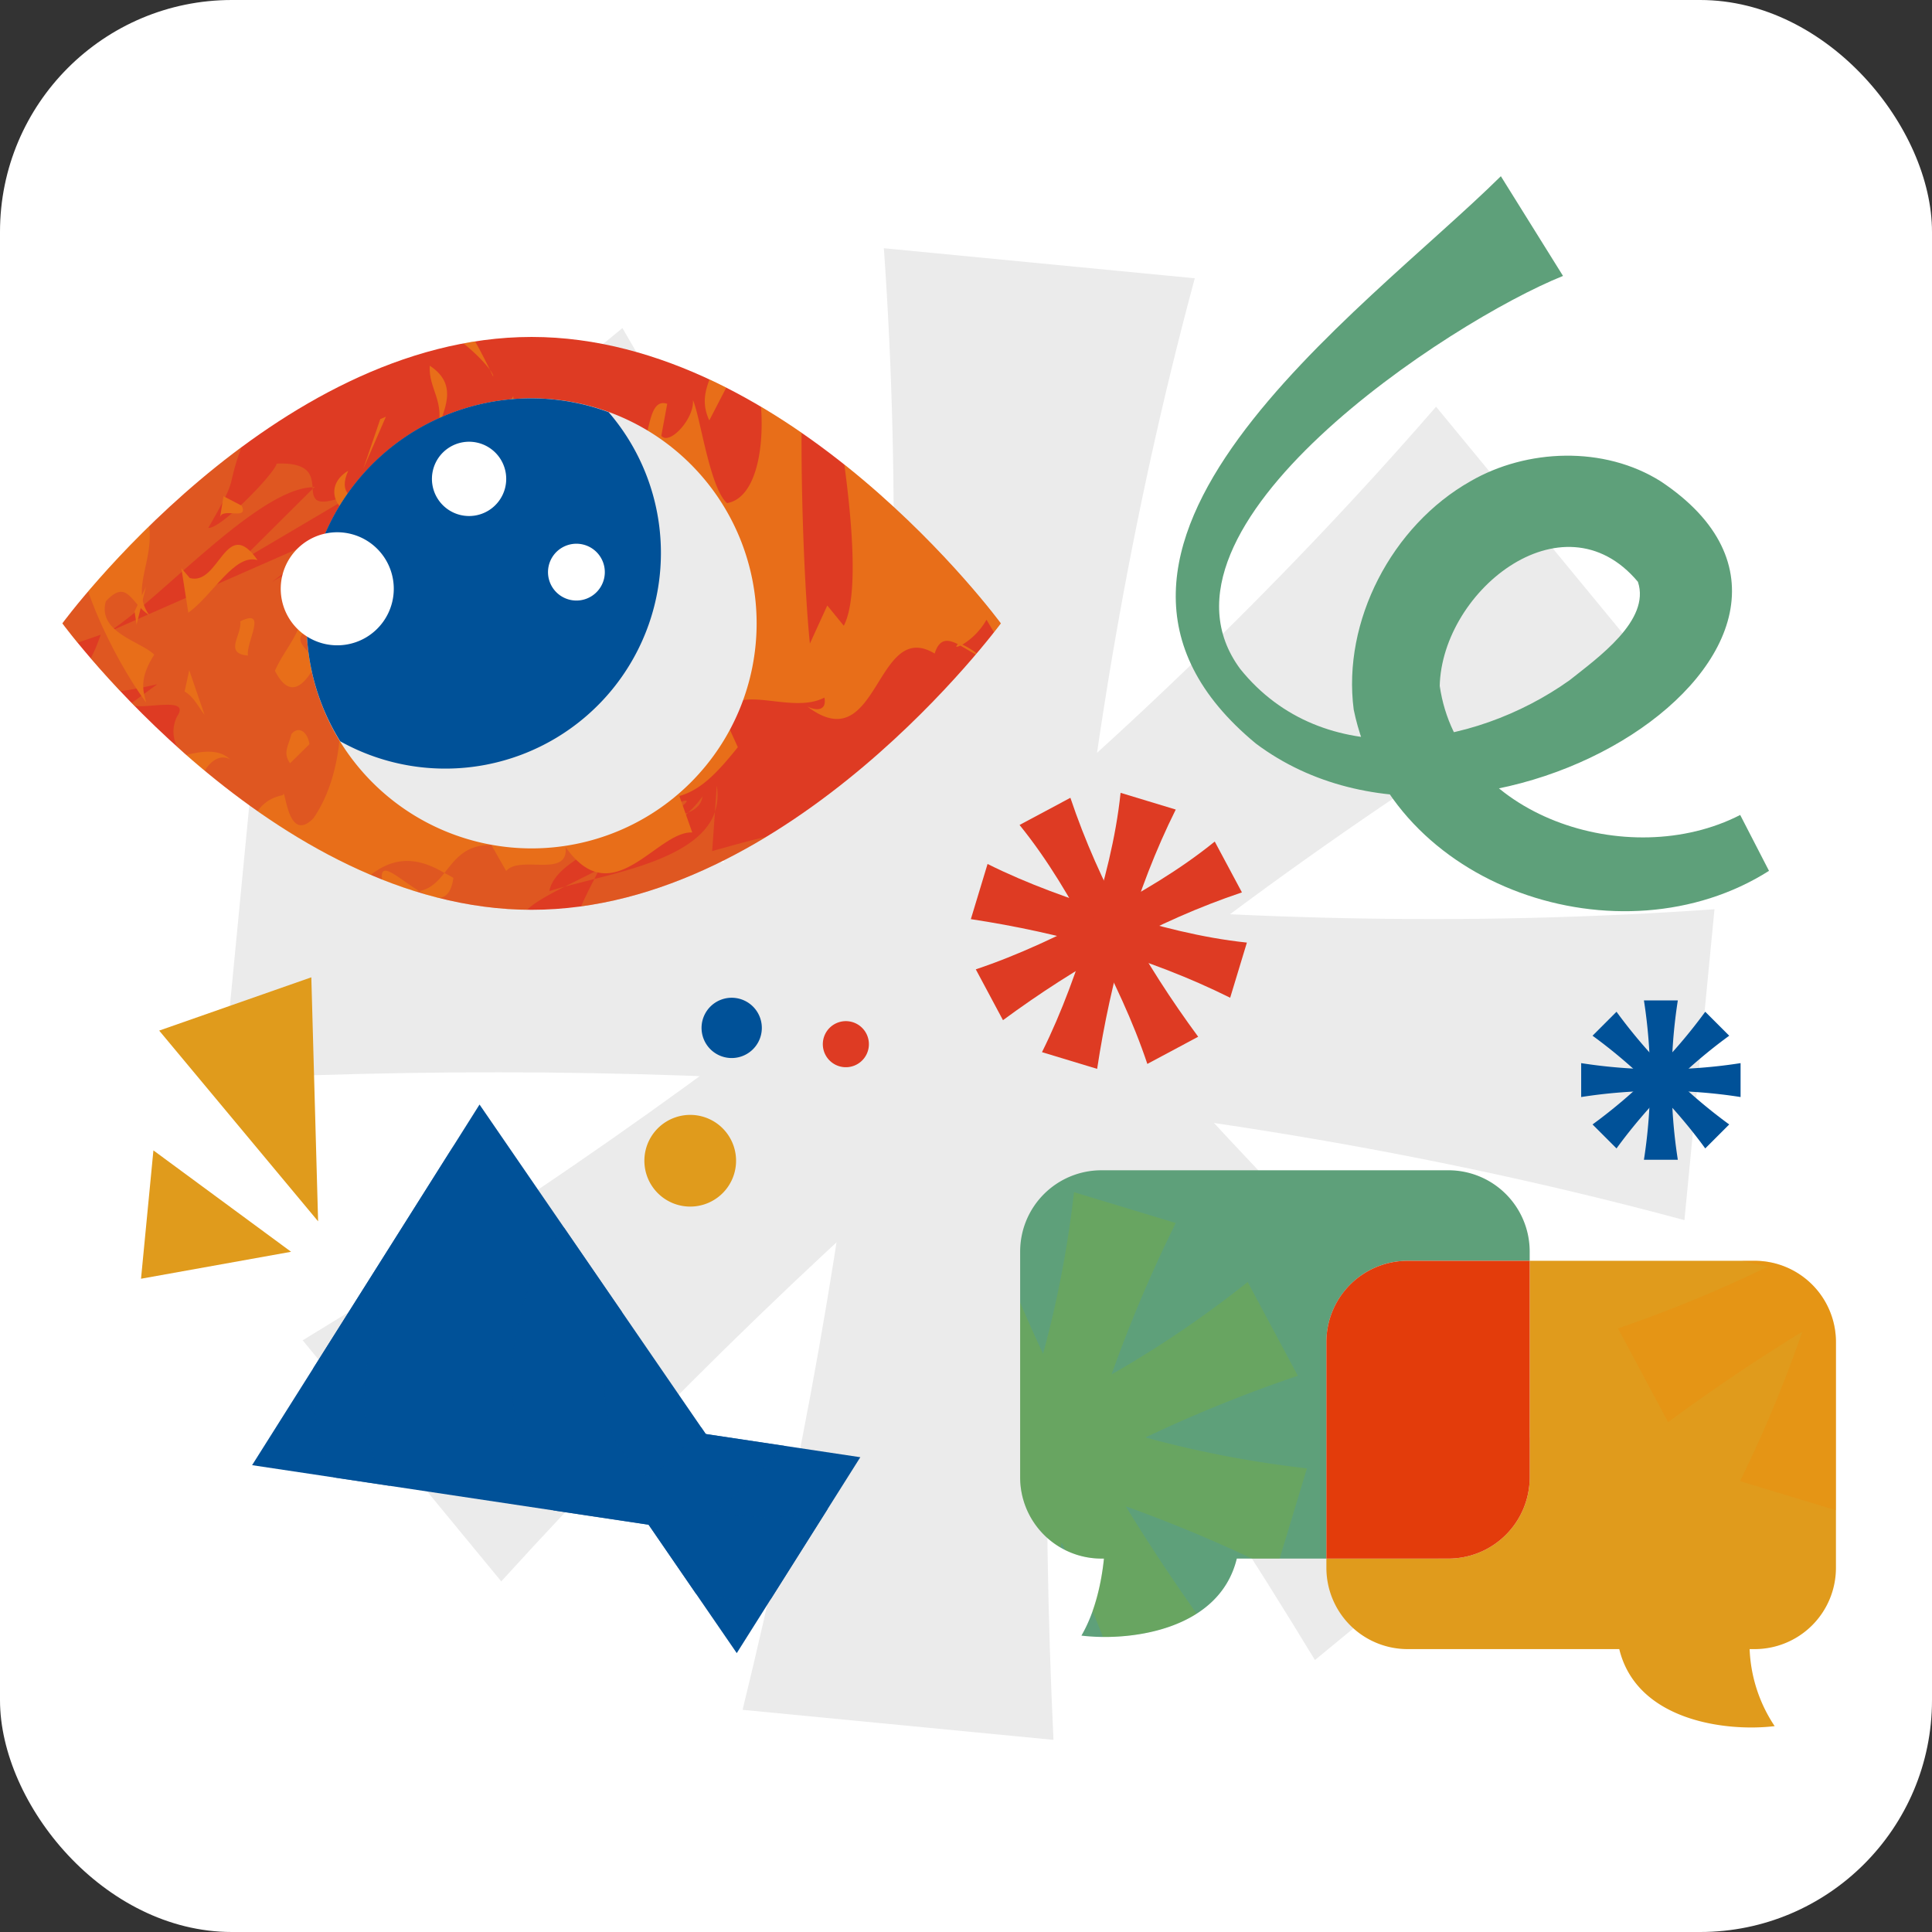
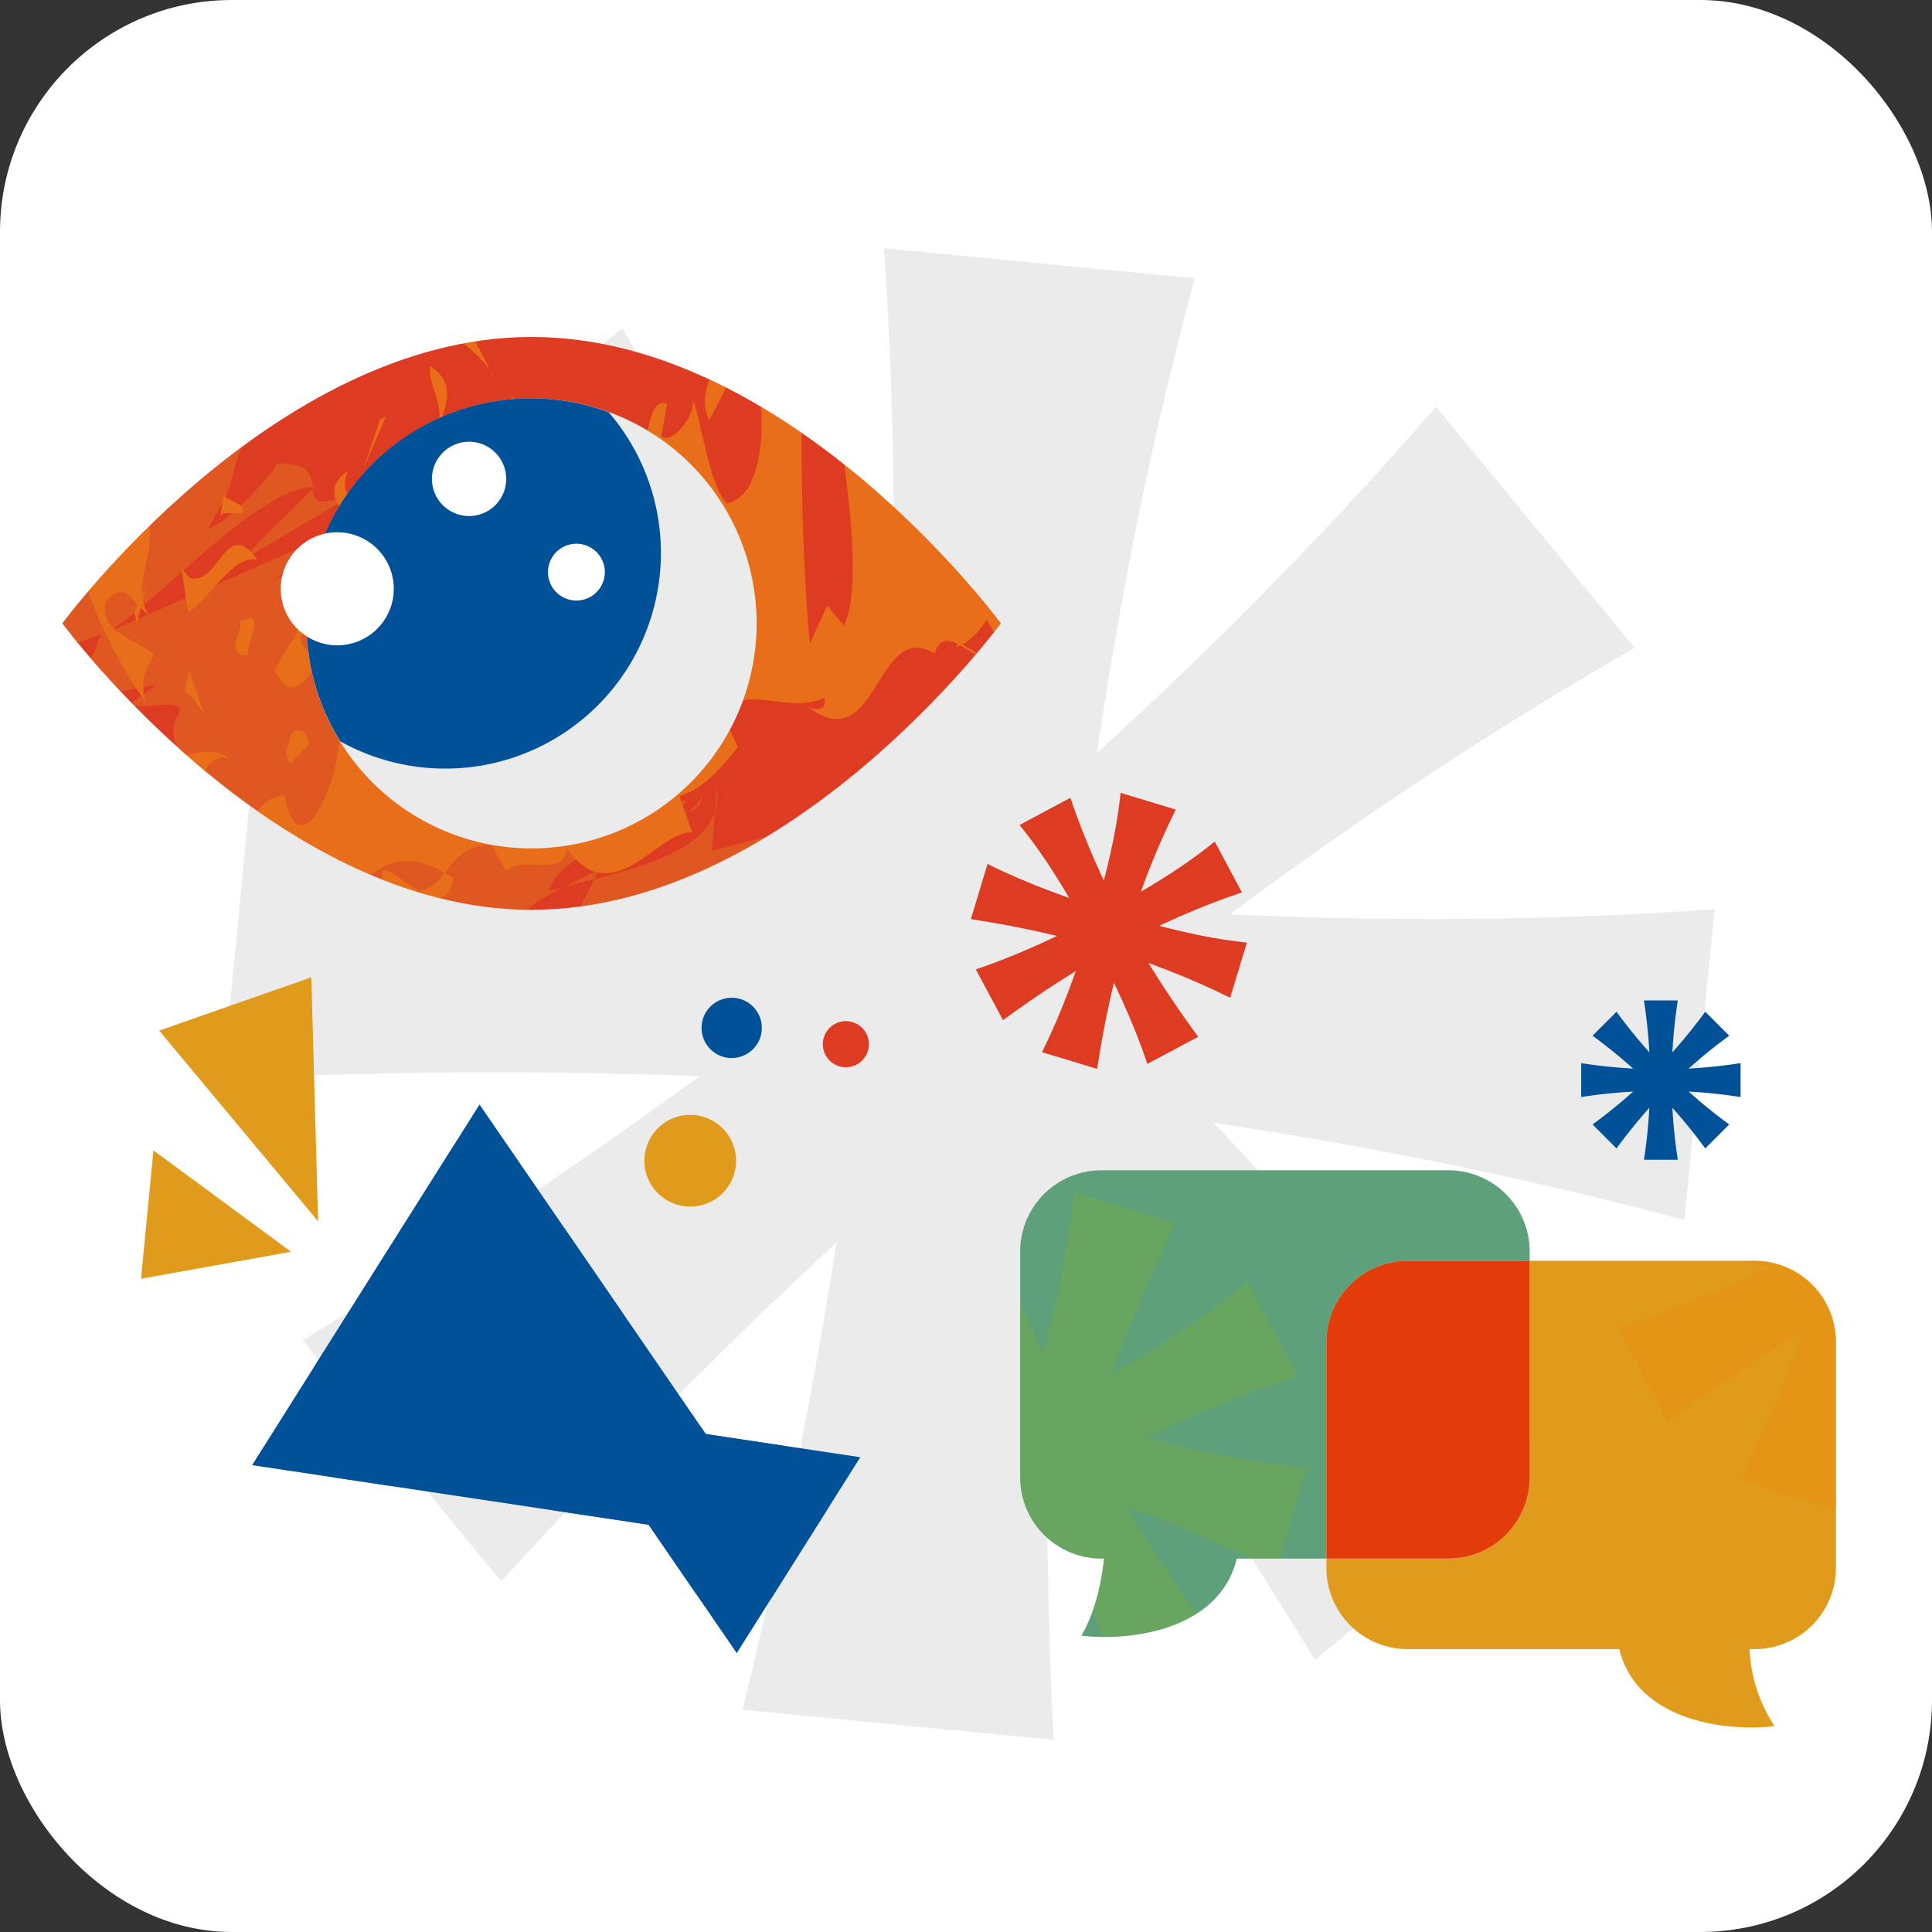
<svg xmlns="http://www.w3.org/2000/svg" width="500" height="500" viewBox="0 0 500 500">
  <rect x="0" y="0" width="500" height="500" fill="#333333" stroke="none" />
  <defs>
    <clipPath id="clip-path">
      <rect id="Rectangle_68" data-name="Rectangle 68" width="491" height="455" transform="translate(0 0)" fill="none" />
    </clipPath>
    <clipPath id="clip-path-2">
      <rect id="Rectangle_67" data-name="Rectangle 67" width="1483.645" height="1035.911" fill="none" />
    </clipPath>
    <clipPath id="clip-path-4">
      <path id="Path_278" data-name="Path 278" d="M253.574,152.173c-67.065,0-121.43,74.127-121.43,74.127s54.365,74.127,121.43,74.127S375.008,226.3,375.008,226.3s-54.368-74.127-121.433-74.127" transform="translate(-132.144 -152.173)" fill="none" />
    </clipPath>
    <clipPath id="clip-path-5">
      <rect id="Rectangle_64" data-name="Rectangle 64" width="133.135" height="117.834" fill="none" />
    </clipPath>
    <clipPath id="clip-path-6">
      <rect id="Rectangle_65" data-name="Rectangle 65" width="74.227" height="115.092" fill="none" />
    </clipPath>
    <clipPath id="clip-path-7">
      <rect id="Rectangle_66" data-name="Rectangle 66" width="56.411" height="64.55" fill="none" />
    </clipPath>
  </defs>
  <g id="Group_79" data-name="Group 79" transform="translate(-1020 -1902)">
    <g id="Group_42" data-name="Group 42" transform="translate(679 654)">
      <rect id="gallery_pic8" width="500" height="500" rx="60" transform="translate(341 1248)" fill="#fff" />
    </g>
    <g id="Group_78" data-name="Group 78" transform="translate(875.68 1782.441)">
      <g id="Group_77" data-name="Group 77" transform="translate(144.32 142.559)" clip-path="url(#clip-path)">
        <g id="Group_76" data-name="Group 76" transform="translate(-383.828 -396.4)">
          <g id="Group_75" data-name="Group 75" clip-path="url(#clip-path-2)">
            <path id="Path_199" data-name="Path 199" d="M307.324,152.364c-33.144,122.986-42.557,251.3-36.567,378.257L190.3,522.845c30.2-123.449,45.533-251.209,36.564-378.257l80.459,7.776" transform="translate(385.708 293.055)" fill="#ebebeb" />
            <path id="Path_200" data-name="Path 200" d="M524.12,306.048c-122.986-33.144-251.3-42.557-378.257-36.567l7.776-80.456c123.449,30.2,251.209,45.533,378.257,36.564l-7.776,80.459" transform="translate(295.639 383.121)" fill="#ebebeb" />
            <path id="Path_201" data-name="Path 201" d="M221.808,151.413c63.53,110.4,147.6,207.792,241.608,293.324L401.03,496.129C335.084,387.487,255.594,286.3,159.413,202.805l62.4-51.392" transform="translate(323.103 306.888)" fill="#ebebeb" />
            <path id="Path_202" data-name="Path 202" d="M497.4,220.53C387,284.06,289.613,368.136,204.081,462.141l-51.393-62.389C261.33,333.812,362.514,254.315,446.012,158.138L497.4,220.53" transform="translate(309.472 320.519)" fill="#ebebeb" />
            <path id="Path_203" data-name="Path 203" d="M250.518,195.48c-10.461,21.048-16.82,43.925-20.343,67.111L215.9,258.266c5.264-10.561,9.141-21.6,12.67-32.8,3.442-11.239,6.438-22.547,7.673-34.315l14.275,4.328" transform="translate(437.592 387.432)" fill="#de3b23" />
            <path id="Path_204" data-name="Path 204" d="M276.929,231.853C255.88,221.392,233,215.033,209.818,211.51l4.325-14.275c10.561,5.264,21.6,9.141,32.8,12.67,11.239,3.441,22.547,6.438,34.315,7.673l-4.328,14.274" transform="translate(425.265 399.762)" fill="#de3b23" />
            <path id="Path_205" data-name="Path 205" d="M227.14,191.576c7.488,22.28,19.163,42.954,33.071,61.841l-13.158,7.034c-3.744-11.19-8.811-21.739-14.232-32.154-5.512-10.379-11.39-20.495-18.839-29.687l13.158-7.034" transform="translate(433.705 388.292)" fill="#de3b23" />
            <path id="Path_206" data-name="Path 206" d="M279.116,208.473c-22.28,7.488-42.954,19.166-61.841,33.071l-7.034-13.155c11.19-3.744,21.739-8.811,32.154-14.232,10.379-5.512,20.495-11.39,29.687-18.839l7.034,13.155" transform="translate(426.122 395.876)" fill="#de3b23" />
            <path id="Path_207" data-name="Path 207" d="M276.142,208.9a133.623,133.623,0,0,0,0,41.253h-8.775a133.716,133.716,0,0,0,0-41.253Z" transform="translate(541.907 423.4)" fill="#005198" />
            <path id="Path_208" data-name="Path 208" d="M303.255,223.038a133.619,133.619,0,0,0-41.253,0v-8.775a133.717,133.717,0,0,0,41.253,0Z" transform="translate(531.033 434.274)" fill="#005198" />
            <path id="Path_209" data-name="Path 209" d="M269.177,209.869a133.647,133.647,0,0,0,29.17,29.17l-6.2,6.205a133.646,133.646,0,0,0-29.17-29.17l6.205-6.205" transform="translate(532.999 425.368)" fill="#005198" />
            <path id="Path_210" data-name="Path 210" d="M298.348,216.074a133.643,133.643,0,0,0-29.169,29.17l-6.205-6.205a133.646,133.646,0,0,0,29.169-29.17Z" transform="translate(533.001 425.368)" fill="#005198" />
            <path id="Path_211" data-name="Path 211" d="M204.969,226.634a11.865,11.865,0,1,1-15.119-7.277,11.861,11.861,0,0,1,15.119,7.277" transform="translate(368.687 443.243)" fill="#e09b1c" />
            <path id="Path_212" data-name="Path 212" d="M201.95,213.893a7.8,7.8,0,1,1-9.937-4.779,7.8,7.8,0,0,1,9.937,4.779" transform="translate(378.599 422.943)" fill="#005198" />
            <path id="Path_213" data-name="Path 213" d="M208.752,214.666a5.962,5.962,0,1,1-7.6-3.656,5.959,5.959,0,0,1,7.6,3.656" transform="translate(399.611 426.997)" fill="#de3b23" />
            <path id="Path_214" data-name="Path 214" d="M351.06,231.164H292.83V287.2A21.026,21.026,0,0,1,271.8,308.227H240.218v2.406a21.025,21.025,0,0,0,21.024,21.024h54.77c4.546,18.709,27.916,21.43,40.217,19.935a38.48,38.48,0,0,1-6.48-19.935h1.311a21.027,21.027,0,0,0,21.027-21.024V252.191a21.028,21.028,0,0,0-21.027-21.027" transform="translate(486.881 468.53)" fill="#e09b1c" />
            <path id="Path_215" data-name="Path 215" d="M314.316,246.854H345.9v-2.4a21.026,21.026,0,0,0-21.027-21.027H235.058a21.026,21.026,0,0,0-21.024,21.027v58.442a21.025,21.025,0,0,0,21.024,21.024h.663c-.554,5.409-2.01,13.357-5.833,19.935,12.3,1.5,35.671-1.223,40.218-19.935h23.182V267.881a21.028,21.028,0,0,1,21.027-21.027" transform="translate(433.81 452.84)" fill="#5ea07a" />
            <path id="Path_216" data-name="Path 216" d="M292.83,287.2V231.164H261.242a21.026,21.026,0,0,0-21.024,21.027V308.23H271.8A21.028,21.028,0,0,0,292.83,287.2" transform="translate(486.881 468.53)" fill="#e33c0b" />
-             <path id="Path_217" data-name="Path 217" d="M327.562,164.237C298.468,175.9,216.81,229.2,244.03,265.959c21.4,26.606,60.137,20.8,85.239,2.906,7.234-5.769,21.015-15.47,17.677-25.465-19.538-23.34-51.807,3.072-51.3,28.292l.009-1.362c4.864,33.837,48.911,48.229,77.759,33.407L380.87,318.2c-38.238,24.275-97.957,4.573-107.477-41.728-2.981-22.846,9.855-47.6,30.241-59.114,14.477-8.381,34.53-9.238,49.259.064,61.793,41.144-47.1,111.072-104.8,67.849C187.338,235.071,275.8,173.7,311.477,138.43l16.085,25.807" transform="translate(460.773 280.574)" fill="#5ea07a" />
            <path id="Path_218" data-name="Path 218" d="M375.008,226.3s-54.368,74.127-121.433,74.127S132.144,226.3,132.144,226.3s54.368-74.127,121.43-74.127S375.008,226.3,375.008,226.3" transform="translate(267.833 308.429)" fill="#de3b23" />
            <g id="Group_65" data-name="Group 65" opacity="0.29">
              <g id="Group_64" data-name="Group 64">
                <g id="Group_63" data-name="Group 63" clip-path="url(#clip-path-2)">
                  <g id="Group_62" data-name="Group 62" transform="translate(399.977 460.602)">
                    <g id="Group_61" data-name="Group 61" clip-path="url(#clip-path-4)">
                      <path id="Path_219" data-name="Path 219" d="M237.746,218.762l3.971-.309a11.672,11.672,0,0,0-3.971.309" transform="translate(81.893 -17.929)" fill="#e09b1c" />
                      <path id="Path_220" data-name="Path 220" d="M234.882,215.154l-3.451,2.633c2.431-1.129,3.977-2.113,3.451-2.633" transform="translate(69.094 -24.521)" fill="#e09b1c" />
                      <path id="Path_221" data-name="Path 221" d="M182.763,200.2l1.253-2.506q-4.79,2.4-8.92,4.468l7.667-1.961" transform="translate(-45.088 -59.918)" fill="#e09b1c" />
                      <path id="Path_222" data-name="Path 222" d="M188.416,190.544l-.481,6.762a13.973,13.973,0,0,0,.481-6.762" transform="translate(-19.065 -74.402)" fill="#e09b1c" />
                      <path id="Path_223" data-name="Path 223" d="M269.462,237.447l9.326-5.161c-4.189-2.319-5.724,2.076-9.326,5.161" transform="translate(146.176 8.885)" fill="#e09b1c" />
                      <path id="Path_224" data-name="Path 224" d="M211.9,241.556a9.955,9.955,0,0,0,6.06-2.712c-2.588.224-4.7.957-6.06,2.712" transform="translate(29.516 23.494)" fill="#e09b1c" />
                      <path id="Path_225" data-name="Path 225" d="M154.107,164.981c-.163-.006-.4.115-.575.127l.021.421Z" transform="translate(-88.794 -126.214)" fill="#e09b1c" />
                      <path id="Path_226" data-name="Path 226" d="M179.207,165.271c-12.1,5.291-12.64,3.121-12.9-.109L147.238,184.14Z" transform="translate(-101.551 -125.847)" fill="#e09b1c" />
                      <path id="Path_227" data-name="Path 227" d="M674.986,458.837l.7-8.969c16.26-5.772,17.447.26,20.924-10.872-21.633,19.835-22.628-10.116-44.352,9.631l.929-6.326c.8.793,2.195-.3,2.972.49,3.293-13.7-20.243,11.553-25.973,3.387-1.414-3.39-.448-7.6,4.123-8.723l-11.986.857c-1.556-1.589,2.609-4.779,4.159-3.208l-11.986-4.67.7-.545a136.3,136.3,0,0,1-17.1,6.108c.463-4.492,3.566-1.311,5.56-4.219l-10.833,1.311c3.239-6.617,13.294-8.714,16.4-5.542,16.048-23.249-10.064,2.1-8.95-16.638l8.03.79c8.729-13.457.191-11.938,1.816-22.71-2.582,4.546-7.137,25.244-18.591,26.394-.109-2.582-1.6-4.716-9.244-2.776,7.628-7.1,2.5-7.346-1.907-9.513l10.433-9.177c-7.234-.055-12.077,4.919-19.2,7.5-3.811-4,3.1-11.862,8.639-18.663-6.054-6.4-7.373,14.971-18.406,10.9-2.491-7.664-11.184-6.7-24.92-6.172-.9-6.108,7.071-5.155,8.424-8.853l-12.153,4.8c-.769-.811,2.07-2.872,3.505-3.914-6.511.681-10.582,9.065-18.624,8.139-12.8,9.214,5.893-21.86-13.46-14.65,1.377-3.672,7.137-5.124,10.679-9.008-17.3,1.641-13.706.427-32.466,5.684l.72-10.152c-3.351,9.913-18.424,14.156-31.195,17.374a108.112,108.112,0,0,0-4.791,10.24l-13.766-.645c.751-2.173,5.179-4.74,10.891-7.634l-4,1.162c1-5.357,8.581-9.58,16.511-13.251-1.159,2.458-2.382,5.055-3.593,7.625,8.378-4.18,17.313-9.071,23.04-14.7a11.161,11.161,0,0,1-5.485.681c2.252-1.15,4.132-2.273,4.94-3.348.832-1.144-2.334.309-6.314,1.728l9.9-11.414-5.094,3.732-3.054-13.545c-19.251,5.037-43.393,15.576-60.073,11.3,11.638-5.294,14.856-11.6,25.344-20.216-7.722,11.523,13.684,2.521,17.619,8.611-2.061-3.187,3.544-6.88,6.066-7.779l-20.773.82c8.684-6.98,4.032-6.989,4.71-11.941-14.565,15.627-19.187,3.675-28.743,4.855,5.37-4.916,12.171-8.981,16.178-4.038,6.72-14.78-27.362,11.078-22.45-2.055,1.444.826,1.292,2.046,4.679.021-8.106,2.022-11.5-6.729-4.831-9.538l1.411.844c-6.577-7.933-26.046-19.127-41.746-8.357,1.786-1.583,18.548-13.366,21.981-15.367l-64.014,28.14c13.814-9.074,38.441-36.888,52.515-37.315-.239-2.945-.648-6.48-9.307-6.114-.412,2.458-14.641,17.114-17.674,16.617,8.751-15.077,3.835-8.684,9.386-22.98-.648,3.708-22.6,17.7-25.21,14.692,3.454-1.961,19.187-15.7,22.411-16.43l-27.39,9.211c5.5-1.223,16.784-12.761,20.489-18.476-2.975,3.647-6.553-5.6-10.609-5.721l-1.12,6.163c-6.066-9.277-36.413,14.659-44.313,6.756,5.134-2.285,27.535-17.265,25.507-22.741-12.068,6.187-57.5,30.177-73.3,29.775l4.247-5.633-12.652.136c18.984-8.472,61.617-24.669,79.66-29.733,1.223-6.157,5.848-5.972.351-9.516,3.647-5.548,10.9-4.165,12.673-3.254L324.5,206.445c-11.32,9.48-20.6,1.986-30.017,9.828l24.747.693c-11.214,9.45-40.8,19.9-46.867,11.584,2.636-5.267,22.635-14.741,26.406-17.886-5.124,2.246-15.491-.372-13.342-3.166l9.783-1.995c-.027-7.037-23.122,5.869-17.2-7.095-1.141-2.079,9.813-16.066,2.452-11.078-10.657,12.719-52.143,44.724-64.408,50.642.257-1.25,3.275-18.067,7.921-24.874,7.685-10.545,30.084-15.052,36.7-24.094-3.378,2.331-9.083,3.9-11.075,4.265.866-3.723,10.933-6.835,5.27-9.32-12.855,8.4-7.491-8.048-12.259,5.911-7.579-.944-1.858-5.581-7.2-9.307-6.335,7.113-31.149,16.006-38.786,15,3.351-2.064,6.465-5.821,7.864-7.555-7.352-8.045-6.317-15.966-14.078-22.777,2.249-2.773,2.064-8.617,8.972-11.054-3.3.605-8.511,2.721-11.236.863,5.963-11.668,7.056,3.426,16.272-8.838-7.455,4.891-16.124,1.753-24.057,2.01-10.013,8.844,5.869,8.357,13.778,8.091-15.207,11-37.2,17.329-52.573,15.282-10.388-2.927,7.034-9.5,3.714-8.926-9.656-12.464-37.324,9.992-36.543-6.668,5.721-10.4,19.326-13.905,25.489-19.662,9.05,1.949,1.986,11.411,6.008,14.241l.167-7.1c4.952-.844,10.978.451,10.091,4.123,5.388-9.135-19.108-18.993-20.437-32.814-4.979.863-11.311.754-13.9,4.695l4.383,1.61c-5.173,7.915-16.648,2.815-16.548,8.666-9.622.433-22.971,2.636-24.178-5.373l10.2-8.714c-3.175,2.382-2.991,7.836,2.04,6.832-7.373,1.411,6.538-18.022-10.836-10.055l-3.82,8.817c-9.734.433-26.787,4.353-28.3-2.446-8.866,9.637,2.446.121-7.013,12.186,13.121-13.848,12.328,11.614,24.354-4.449-11.429,13.615-.015,9.913-8.033,23,3.557-2.706,5.376-6.4,7.821-1.474a32.98,32.98,0,0,1,4.2-1.468c.006.182.009.263.012.439l.2-.508c.739-.227.872-.294.064-.179a13.832,13.832,0,0,1,3.469-5.784c10.639-4.11,17.129,1.868,23.809.751.766,3.387-5.3,2.061-7.867,6l9.989-1.674c-7.879,6.039-6.913,15.316-17.689,13.581l5.009,4.858c-1.438,5.945,1.1,10.966,7.231,10.833.769,3.426,15.446-.926,6.841,1.719l13.481,3.617-1.961,1.516c7.307,7.867,30.535,4.967,25.407,23.649,4.84.92,10.225,1.58,12.61,7.252l-6.069,5.863c6.026,1.3,3.838,14.347,12.64,10.358-14.828,17.065,13.415,17.97,16.43,25.828l9.271-6.5c3.883,4.083,10.473,5.827,19.714,7.618l7.6-6.232c11.293-1.008,6.65,14.262,15.052,19.835-3.532,1.877-4.664-.294-4.2-2.785-8.781,21.021,32.175,5.536,27.553,22.063,4.922-.56,5.451,1.377,4.94,4.059a1.274,1.274,0,0,0-.923-.091,2.5,2.5,0,0,0,.757.751,54.627,54.627,0,0,0-1.265,5.521,15.083,15.083,0,0,0,1.749-5.179,21.738,21.738,0,0,0,9.5,2.658l-7.331,7.331a7.067,7.067,0,0,0,.8.245c-.711,4.244,5.857-1.632,10.881-7.528a32.59,32.59,0,0,0,8.221-1.5c-11.538,12.062,10.833,1.289-.878,14.617,8.608-4.265,17.374,5.182,33.262-5.5-1.822,1.58-2.019,2.848-3.435,1.946.993,3.4,2.082,6.732,8.611,5.267l-9.341,9.283,20.01-6.9c-2.794,7.827-4.982,11.95-16.617,15.764,21.012-3.523,11.687,1.5,31.237-2.951l-7.089,5.218c2.882,1.765,16.142-2.53,12.183,3.187-6.8,14.825,27.577,22.883,31.467,43.617,16.418-18.564-1.5,12.483,14.147.17-3.678,4.528-4.1,8.266-10.6,9.871,12.468,1.728,4.81,14.538,22.922,7.555-3.653,4.567-8.39,4.555-10.279,7.443,1.631-.4,6.508-1.644,4.628,1.271-1.889,2.9-4.994,2.479-8.251,3.305,8.987,5.021,23.8-6.5,37.508-17.453-2.095,8.23.86,8.9,12.449,3.454-2.827,4.7-4.867,10.234-11.529,8.121,2.246,2.479,11.372,17.347,22.084,8.372-1.74,2.933,3.254,3.393,5.212,2.842,5.827,4.9,5.47,6.111,12.864,9.441l-.082-2.673c15.019-9.453,8.1,1.014,14.765,3.063l-1.426,1.044c2.875,15.821,9.386-.512,10.869,16.357l7.059-7.373c17.628-14.275.684,15.522,13.866,14.184l1.9-5.572c9.347-2.767-11.9,27.151-10.146,31.473-.6,1.84-3.59,1.271-5.8,1.5.263,15.231,11.248-8.336,20.976-5.808-4,5.821-15.437,11.508-11.408,15.57-1.807,5.6,31.921-7.059,28.51,6.756,2.594-4.785,5.209-9.553,11.744-10.291,6.686,1.943-1.06,23.406,16.62,14.2a8.353,8.353,0,0,1-2.231,3.611c7.4-.651,18.766,2.857,28.137-2.276-21.887,26.936,37.956,3.2,14.293,25.925l13.945,6.3-2.721,2.137c6.626,6.266,15.113,2.458,23.567-1.383.3,2.658-3.248,4-4.628,5.106,7.246,11.532,9.4,11.344,30.992,5.569l-6.45,8.066c7.065-2.818,5.669,21.642,26.2,19.565a12.979,12.979,0,0,1-4.637,2.643c22.032-1.456,11.659,38.822,43.375,13.9l15.467-2.049c-9.41-8.26,13.312-11.033,13.03-18.125,6.084.793,3.611,14.529-3.311,12.982l.469-1.837c-15.976,13.261,9.335,12.691-.46,22.3,23.292,11.345,37.623,31.037,58.212,42.941L816,628.255l6.768,4.577c-.581,3.635-5.857,10.125-10.679,6.853-3.357,7.809,13.969-.587,16.472-2.939,5.938,10.025-16.639,10.878-13.733,12.834l5.106,1.456.3-1.825c7.9-2.706,12.888-7.379,18.688-3.451,1.846,4.371-4.607,7.985-3.448,9.259-.775.787-.6,1.444,2.11,1.61l8.384,5.918,4.81-10.809c8.33-2.149,8.3,5.127,13.672-7.155-8.593,18.769,29.366,24.036,28.616,30.883,11.986-3.354,17.58-.206,23.894,4.337.018-2.772,8.542-13.26,13.46-8.8-21.984,19.3,2.582,14.837-6.7,32.2,5.018-12.119,19.65,6.82,26.118-10.742,3.487,4.368-7.08,7.833-7.873,14.713,19.75-1.489,21.705,19.378,39.246,24.672,2.824-2.567,4.277-8.018,11.336-10.315L987.5,739.2c4.225.254,17.656-14.087,14.072-1.867,1.417-2.673,3.56-6.692,6.368-6.5,16.708,28.743,70.18,21.158,76.3,61.693.972-7.373,4.153-6.459,7.419-5.012-.805-2.316,6.423-6.635,9.526-10.5l2.745,16.79c11.977-8.932,14.017,6.429,24.593-2.57l-5.615-.36c16.193-8.648,17-29.345,31.821-43.62-18.325,9.88,2.969-27.508-24.484-14.023.738-4.126,6.338-3.759,8.466-7.77-8.472,4.991-12.673,4.731-15.431-1l2.11-1.229c-16.814-6.644-17.447-16.351-30.719-29.663l-5.681,7.933c-2.776-2.945-1.371-5.633-1.362-8.375-14.807,8.732,9.807,6.166-5.706,16.23,9.253-17.38-25.91-14.147-13.121-32.684-5.612-3.124-6.4,9.286-12,6.15l2.848-5.339-7.056,5.076c-2.809-2.954.757-9.631,4.31-13.545.469.938,3.611.3,4.9.484.294-7.924-15.41-5.454-15.4-8.082l2.785,5.712c-19.626-4.044-32.88-20.113-56.774-18.9l-2.155,4.029c-17.568.209-5.572-8.654-20.988-12.44l1.241-.572c-5.8,2.064-10.824,1.986-13.9-.239,7.037-2.306,1.519-10.969,9.958-13.173-18.984.157-11.293,2.052-31.764,10.367l3.572-6.674c-7.749,3.635-10.591,6.211-18.3,4.328,9.861-2.116,4.322-10.776,16.311-14.126-1.226-19.429-31.688,2.064-20.234-19.284-21.218,12.449,3.012,14.8-3.626,16.342-2.11,6.641-16.33,9.053-18.954,5.267-3.88-2.6,12.213-23.879,1.32-29.233.984.639,2.2-.509,3.19.118-.1-6.111-13.015,1.268-11.6-7.821-11.9,8.024-5.8-3.911-18.279,7.755l12.437,2.391c-8.575.221-27.438,11.608-29.89-.1,3.069-2.061,8.875-3.826,12.467-4.625.793-4.982-7.407-.363-6.617-5.494,12.5-11.681,14.374,3.672,29.209-2.4,2.092-6.629-19.656,2.8-4.008-8.714-20.392,14.381-8.415-7.673-27.91,1.217l7.488-6.992c-2.237.533-7.909,2.7-9.819,1.4l12.885-7.376c-13.578,4.916-4.422-12.979-14.223-11.59,11.892,6-5.836,10.125-6.02,18.04-23.8,2.016,10.079-23.361-9.408-28.479,3.169.142,3.974,8.717-2.694,10.255-1.622-3.13-2.981-8.067-1.18-12.87-12.14-4.189-5.585,8.324-14.447,10.346,4.919-10.757-8.729.8-16.157,1.123l7.113-7.376c-7.591-11.211-18.116,13.615-23.543,2.067l14.541-7.734-8.275-.409,9.307-7.743c-12.247,2.9-12.619.254-16.433-5.336-3.6,5.927-13.827,12.958-19.305,10.243.654-6.365,8.817-5.869.321-8.968,6.175-3.656,13.639-8.409,10.291.166,2.667-2.212,6.151-3.693,8.793-5.872,1.029-7.164-8.575-6.526-11.338-7.957.766.851,1.622,1.934,1.238,3.335l-20.773,4.159c1-3.7,4.522-5.155,7.985-6.577-2.966-.424-7.791,2.1-11.635.941,6.7-5.488,12.546-11.738,19.844-12.023l-16.778.9c1.849-2.954,1.768-10.046,5.261-11.487-2.161-6.683-25.28,3.647-28.2-5.206a10.5,10.5,0,0,1-5.863,1.52c-5.739-5.321-4.568-16.163-21.024-12.891l6.032-13.276c-8.911-1.371-7.152,16.984-22.008,14.677-11.087-1.093,6.314-10.642,6.632-15.131-9.232,3.136-26.854,9.964-25.029-2.712,4.344-.605,4.546,2.022,7.5,2.521M591.527,415.6c3.105-.539,11.042-3.254,7.652,1.616-10.437,7.046-7.6,2.325-7.652-1.616M456.518,356.037c3.711-1.522,4.074.757,2.96,4.661-2.022-.384-3.278-1.716-2.96-4.661M96.749,163.994c.194-.064.336-.106.566-.179-.457,4.958-.154,3.1-.566.179m-2.343-7.967a6.7,6.7,0,0,0-4,2.319c2.664-1.2,4.2-.121,5.149,1.668,1.868-2,2.661-3.8-1.15-3.986M838.928,652.748l.4-2.7c5.351-.366,2.576,1.056-.4,2.7" transform="translate(-314.666 -236.623)" fill="#e09b1c" />
                      <path id="Path_228" data-name="Path 228" d="M189.329,191.459a25.525,25.525,0,0,1-3.675,4.165c1.9-.769,3.454-2.1,3.675-4.165" transform="translate(-23.688 -72.547)" fill="#e09b1c" />
                      <path id="Path_229" data-name="Path 229" d="M268.892,234.509l.163.221a12.525,12.525,0,0,0,1.562-1.174Z" transform="translate(145.021 12.776)" fill="#e09b1c" />
                      <path id="Path_230" data-name="Path 230" d="M154.509,152.222c-1.583-7.864-12.3,7.446-12.256-.826-5.554,2.179-.039,6.762-5.052,8.478,7.909-.654,7.325,2.691,17.307-7.652" transform="translate(-121.892 -156.783)" fill="#e09b1c" />
                      <path id="Path_231" data-name="Path 231" d="M140.2,153.193a32.091,32.091,0,0,0-4.483.678,14.975,14.975,0,0,0,4.483-.678" transform="translate(-124.894 -150.106)" fill="#e09b1c" />
                      <path id="Path_232" data-name="Path 232" d="M229.348,202.6l-2.794,2.085c-2.049,2.882-1.277,3.668.248,5.27Z" transform="translate(56.69 -49.974)" fill="#e09b1c" />
                      <path id="Path_233" data-name="Path 233" d="M248.165,217.007l-.775-.79-7.3,9.816Z" transform="translate(86.65 -22.366)" fill="#e09b1c" />
                      <path id="Path_234" data-name="Path 234" d="M267.488,223.868c-1.6-1.513-5.927-.9-7.531-2.431,5.927.914-3.124,13.705,7.531,2.431" transform="translate(126.911 -11.787)" fill="#e09b1c" />
                      <path id="Path_235" data-name="Path 235" d="M138.313,179.961l.53,3.408,2.421-9.84Z" transform="translate(-119.641 -108.887)" fill="#ffe900" />
                      <path id="Path_236" data-name="Path 236" d="M162.037,173.91c-8.227-11.823-9.883,6.768-17.54,4.628l-2.182-2.549,1.8,11.541c6.465-4.7,11.944-15.37,17.919-13.621" transform="translate(-111.531 -116.152)" fill="#ffe900" />
                      <path id="Path_237" data-name="Path 237" d="M159.368,172.836c-2.558-4.9,1.1-5.424-3.417-.581.463.5.693.751,1.014,1.1a5.037,5.037,0,0,1,2.4-.518" transform="translate(-83.891 -118.308)" fill="#ffe900" />
                      <path id="Path_238" data-name="Path 238" d="M156.683,170.358c-2.334,1.311,3.19,3.714,0,0" transform="translate(-83.61 -115.315)" fill="#ffe900" />
                      <path id="Path_239" data-name="Path 239" d="M162.113,167.858l-2.585,6.014c1.862,2.779,5.739,2.279,5.112,4.958,3.354-3.926,1.532-6.714-2.527-10.972" transform="translate(-76.641 -120.382)" fill="#ffe900" />
                      <path id="Path_240" data-name="Path 240" d="M161.674,164.2l-1.538,2.685c.8,1.165,1.5,1.426,1.538-2.685" transform="translate(-75.409 -127.8)" fill="#ffe900" />
                      <path id="Path_241" data-name="Path 241" d="M159.072,172.665,162.289,167c-1.3-1.964-2.785-6.284-1.613,2.194-.92-4.089-.593.024-1.6,3.472" transform="translate(-77.566 -127.916)" fill="#ffe900" />
                      <path id="Path_242" data-name="Path 242" d="M163.292,172.568c-3.272-2.122-6.922-2.915-4.3-8.956-3.826,2.313-4.15,5.588-3.06,7.824.929,2.279,3.65,3.429,7.358,1.132" transform="translate(-85.028 -128.988)" fill="#ffe900" />
                      <path id="Path_243" data-name="Path 243" d="M151.233,168.258l-4.728-2.47-.881,5.518c.466-2.763,7.5.938,5.609-3.048" transform="translate(-104.822 -124.578)" fill="#ffe900" />
                      <path id="Path_244" data-name="Path 244" d="M174.705,174.641c-.587-2.951-3.753-7.21-5.173-10.782l-2.182,4.268c2.222,1.462,5.854,2.325,7.355,6.514" transform="translate(-60.787 -128.488)" fill="#ffe900" />
                      <path id="Path_245" data-name="Path 245" d="M168.522,168.136l3.329-6.387c-4.477.723-4.552,3.3-3.329,6.387" transform="translate(-59.78 -132.764)" fill="#ffe900" />
                      <path id="Path_246" data-name="Path 246" d="M162.246,159.612l-4.368,12.813,5.83-13.433Z" transform="translate(-79.986 -138.352)" fill="#ffe900" />
                      <path id="Path_247" data-name="Path 247" d="M172.035,161.7c.9,1.625,2.933,5.96,6.247,7.065l-4.3-7.516c-.6.139-1.268.294-1.949.451" transform="translate(-51.292 -133.773)" fill="#ffe900" />
                      <path id="Path_248" data-name="Path 248" d="M172.631,161.537l.142.239,4.3-.784c-.557.067-1.892.233-4.437.545" transform="translate(-50.084 -134.298)" fill="#ffe900" />
                      <path id="Path_249" data-name="Path 249" d="M171.894,161.93l.49-.109c-.418-.739-.605-.972-.49.109" transform="translate(-51.644 -133.892)" fill="#ffe900" />
                      <path id="Path_250" data-name="Path 250" d="M165.5,171.781c1.414-5.373,5.9-12.032-1.931-17.15-.351,6.151,4.1,9.056,1.931,17.15" transform="translate(-68.499 -147.191)" fill="#ffe900" />
                      <path id="Path_251" data-name="Path 251" d="M173.923,158.53l-5.706-.3c.739,2.1,2.588,4.937,1.852,7.6Z" transform="translate(-59.03 -139.89)" fill="#ffe900" />
                      <path id="Path_252" data-name="Path 252" d="M171.879,157.232l-1.777,3.327,2.122.109Z" transform="translate(-55.21 -141.919)" fill="#ffe900" />
                      <path id="Path_253" data-name="Path 253" d="M143.382,165.97c2.113,7.525-1.562,16.4-9.2,10.052-3.205,7.195,7.7,30.677,16.705,42.863-.887-3.308-1.84-6.275,2.055-12.446-3.233-3.384-14.8-5.666-12.51-13.833,5.678-6.075,6.511.769,11.205,3.566-5.836-8.212,4.216-16.49-1.892-29.587l-4.283,6.928c-.811-2.076.206-6.166-2.076-7.543" transform="translate(-129.183 -124.209)" fill="#ffe900" />
                      <path id="Path_254" data-name="Path 254" d="M163.567,148.321a4.959,4.959,0,0,1,.89,1.795c.351-1.2.394-1.949-.89-1.795" transform="translate(-68.455 -160.02)" fill="#ffe900" />
                      <path id="Path_255" data-name="Path 255" d="M169.387,150.775c-.393,1.356-.027,4.8-2.648,4.676-2.788-1.822-1.162-3.9-2.07-6.55-.79,2.6-3.23,7.37,2.421,9.955l.375-1.32c4.876,1.571,13.055,10.185,12.685,11.517-3.351-6.983-5.93-11.9-10.763-18.279" transform="translate(-68.666 -158.805)" fill="#ffe900" />
                      <path id="Path_256" data-name="Path 256" d="M210.652,180.437c6.353,5.258,14.692,13.932,10.839,6.035l-4.416-7.4c-1.843,2.485-4.11,2.388-6.423,1.368" transform="translate(26.978 -97.659)" fill="#ffe900" />
                      <path id="Path_257" data-name="Path 257" d="M262.99,138.551l-2.134-1.84c.481,3.027.929,5.839,1.35,8.46.242-2.052.505-4.28.784-6.62" transform="translate(128.733 -183.512)" fill="#ffe900" />
                      <path id="Path_258" data-name="Path 258" d="M159.7,201.156c4.219,1.967,7.146,2.355,9.435,1.925-5.4-3.193-10.921-8.978-9.435-1.925" transform="translate(-76.794 -59.682)" fill="#ffe900" />
                      <path id="Path_259" data-name="Path 259" d="M171.5,199.274a24.085,24.085,0,0,0-2.322-1.268c-1.74,2.2-3.6,4.144-6.526,4.67,4,2.394,7.921,3.311,8.847-3.4" transform="translate(-70.314 -59.277)" fill="#ffe900" />
                      <path id="Path_260" data-name="Path 260" d="M138.778,209.5c-2.107,1.4-.051,1.032,0,0" transform="translate(-120.62 -35.989)" fill="#ffe900" />
                      <path id="Path_261" data-name="Path 261" d="M167.316,179.729l.206-.048c-1.265-1.311-1.038-1.053-.206.048" transform="translate(-62.243 -98.211)" fill="#ffe900" />
                      <path id="Path_262" data-name="Path 262" d="M136.582,208.715A10.817,10.817,0,0,0,140.344,210a11.431,11.431,0,0,0-3.762-1.286" transform="translate(-123.149 -37.572)" fill="#ffe900" />
                      <path id="Path_263" data-name="Path 263" d="M138.7,209.931c-.92-.009-1.607-.015-2.273-.018.179,1.456.729,2.2,2.273.018" transform="translate(-123.471 -35.144)" fill="#ffe900" />
                      <path id="Path_264" data-name="Path 264" d="M141.823,208.951a7.223,7.223,0,0,1-4,.575c.639.372.987.757.963,1.074.627-.381,1.516-.9,3.036-1.65" transform="translate(-120.63 -37.094)" fill="#ffe900" />
                      <path id="Path_265" data-name="Path 265" d="M218.1,144.207c-.067.124-.03.351-.082.49l.445.127Z" transform="translate(41.916 -168.319)" fill="#ffe900" />
                      <path id="Path_266" data-name="Path 266" d="M223.016,141.122c1.035,11.211-1.407,10.875-4.846,9.955l12.652,21.357Z" transform="translate(42.216 -174.572)" fill="#ffe900" />
                      <path id="Path_267" data-name="Path 267" d="M706.307,271.591l-9.032-3.65c-.009-14.6,6.671-13.424-3.581-19.98,12.6,23.64-18.781,14.02-6.308,37.7l-6.211-2.915c1.114-.342.493-1.8,1.6-2.134-12.973-7.3,4.537,19.69-6.026,21.3-4.032-.082-8.033-2.288-7.522-6.22l-3.514,9.583c-2.216.654-3.992-3.681-1.795-4.334l-9.238,7.664-.306-.733a89.327,89.327,0,0,1,.045,15.37c-4.483-1.916-.045-3.217-2.328-5.772l-2.621,8.844c-5.666-4.8-4.144-13.318.281-14.623-18.188-20.495-1.519,8.527-20.519,1.162L633,306.9c-10.733-11.426-12.295-4.286-22.856-9.28,3.762,3.575,23.525,14.284,20.51,23.555-2.712-.811-5.469-.39-6.265,6.2-4.552-8.369-6.689-4.486-10.555-1.819l-5.675-11.266c-2.712,5.584.663,11.06.717,17.474-5.545,1.565-11.148-6.514-16.16-13.167-8.844,2.473,12.8,10.906,4.528,18.04-8.853-.729-11.051,6.338-15.543,17.165-6.656-1.426-2.742-7.267-6.075-9.6l.512,11.081c-1.12.315-2.216-2.6-2.767-4.074-1.683,5.279,5.506,11.341,1.6,17.25,4.837,13.115-20.476-12.147-20.116,5.345-3.3-2.34-2.688-7.3-5.409-11.4-4.655,13.972-4.592,10.767-6.036,27.123l-10.249-4.08c9.038,6.032,7.9,19.181,6.544,30.19,3.75,3.224,7,6.063,8.842,7.264l-5.721,10.44c-1.973-1.335-3.006-5.654-3.9-11.084-.094,1.232-.185,2.434-.263,3.5-5.185-2.636-6.771-9.97-7.667-17.386,2.122,1.749,4.365,3.6,6.58,5.427-1.253-7.939-3.039-16.56-6.762-22.946a7.3,7.3,0,0,1-1.308,4.486c-.366-2.146-.835-3.989-1.653-4.988-.881-1.041-.536,1.913-.53,5.491l-8.185-11.632,1.995,5.243-15.149-2.334c-1.852,16.66.2,39.016-10.361,50.454-1.208-10.854-6.553-15.531-11.632-26.645,9.1,9.979,7.637-9.725,15.388-10.661-4.056.49-5.824-5.133-5.83-7.4l-6.774,16.375c-4.041-9.147-5.76-5.548-10.639-7.788,10.836,16.7-3.242,16.136-5.524,23.948-3.121-5.863-4.834-12.543,1.756-13.932-12.84-10.331,1.429,25.038-10.37,16.678,1.383-.832,2.594-.291,1.74-3.617-.881,6.98-11.19,6.571-11.653.433l1.392-.8c-10.633,2.343-29.372,13.542-23.982,29.439-.984-1.931-7.034-19-7.845-22.356l5.642,59.35c-4.325-13.851-24.09-42.575-19.366-53.623-3.139-.839-6.949-1.75-9.749,5.088,2.394,1.171,12.349,17.277,10.721,19.456-12.4-12.01-7.585-5.987-20.355-15.243,3.6,1.786,10.037,23.646,5.96,24.626-.76-3.357-9.214-20.31-8.784-23.061l-.521,24.411c.757-4.686-7.053-17.425-11.611-22.281,2.685,3.572-8.206,3.136-9.822,6.235l5.972,3.006c-11.832,1.48,1.813,33.292-9.271,36.67-.481-4.77-7.773-27.317-14.187-27.647,1.973,11.5,10.14,55.01,3.926,67.111l-4.277-5.243-4.5,9.846c-1.807-17.643-2.924-56.287-1.547-72.02-5.927-3.084-4.038-6.6-9.725-3.575-4.407-4.749-.312-9.889,1.28-10.945l-15.2,2.14c5.663,12.056-5.509,16.645-.842,26.66l9.8-18.933c5.669,11.965,5.63,38.507-5.209,40.326-4.489-3.871-6.959-22.65-8.832-26.66.445,4.749-6.072,11.871-8.179,9.238l1.529-8.272c-7.3-2.418-2.412,19.95-13.663,10.863-2.57.16-13.037-13.176-10.573-5.742,9.259,12.664,27.178,55.905,28.8,67.459-1.2-.636-17.513-8.8-22.856-14.765-8.1-9.61-4.543-28.528-11.481-36.785,1.174,3.426.705,8.387.351,10.058-3.538-1.961-3.066-10.839-7.715-7.313,3.977,12.87-11.09,3.009,1.619,11.544-3.762,5.542-6.462-.5-12.286,2.349,5.043,7.376,5.143,29.684,1.3,35.25-.908-3.311-3.653-7.025-4.937-8.714-11.033,2.909-18.857-.642-28.758,3.009-2.046-2.706-8.169-4.589-8.157-10.788-.587,2.769-.306,7.54-3.23,9-9.9-8.666,6.135-4.277-3.181-15.67,2.331,7.47-4.1,13.1-6.753,19.332,5.485,10.824,10.812-1.647,13.442-7.867,5.812,15.6,4.289,34.83-3.475,46.026-6.847,7.031-7.261-8.744-7.885-5.975-16.451,3.16-3.354,32.381-20.322,26-8.672-8.039-7.307-19.8-11.006-26.567,5.342-6.332,12.549,2.422,16.956.288L183.4,576.32c.941-4.132,4.5-8.351,7.973-6.387-7.482-7.343-26.688,8.212-41.489,4.449-.932,4.156-3.372,9.02-.239,12.392l3.278-2.836c6.3,6.753-3.2,13.872,2.9,15.824-3.084,7.6-5.7,18.709-14.438,16.865L136.1,605.7c1.3,3.284,7.019,5.034,7.824.79-1.244,6.2-16.263-11.317-14.393,4.907l7.73,6.017c-3.127,7.691-5.327,22.259-12.925,21.073,6.729,10.21,1.023-1.852,10.049,9.659-9.525-14.968,16.554-5.521,4.331-20.41,9.907,13.578,10.261,3.451,20.867,14.2-1.492-3.693-4.652-6.386,1.35-6.568a21.287,21.287,0,0,1,.021-3.768c.191.06.275.085.457.145l-.448-.336c.033-.651.015-.778-.166-.112a14.325,14.325,0,0,1-4.716-4.695c-.351-9.665,8.224-12.619,9.519-18.182,3.79.584.194,4.819,3.329,8.179l1.934-8.321c3.36,8.2,13.324,10.666,7.573,18.415l6.868-2.2c5.63,3.175,11.765,2.948,13.875-1.843,3.832.593,4.713-12.286,4.292-4.7l8.7-9.19.854,2.046c10.827-2.93,16.354-21.929,33.819-11.478,2.73-3.429,5.391-7.373,12.141-7.252l3.844,6.735c3.557-4.219,16.269,2,15.37-6.2,12.228,17.407,23.537-4.159,32.784-3.768l-3.336-9.438c5.657-1.592,9.883-6.093,15.131-12.631l-3.665-8.051c3.1-9.1,17.214-.2,26.07-4.779.648,3.387-2.019,3.511-4.428,2.291,18.548,14.1,17.547-23.007,32.968-13.69,1.226-4.008,3.429-3.744,6.017-2.422a.932.932,0,0,0-.433.684,2.887,2.887,0,0,0,1.053-.327c1.677.941,3.487,2.1,5.255,2.9a18.327,18.327,0,0,0-4.722-3.151,17.787,17.787,0,0,0,6.241-6.441l4.9,8.224c.179-.215.372-.279.545-.533,4.135,2.022.46-5.1-3.8-11.042a21.126,21.126,0,0,0,1.465-6.886c8.254,13.121,5.312-7.945,14.816,5.748-1.259-8.148,11.747-11.659,6.514-27.674.969,1.958,2.21,2.552.757,3.336,3.883.412,7.737.723,8.614-4.843l6.187,10.458.2-17.895c7.086,4.879,10.552,8.006,10.228,18.343,4.068-17.5,5.845-8.536,8.412-25.223l2.8,7.3c2.885-1.619,3.305-13.379,7.773-8.33,12.861,10.409,33.828-13.427,56.729-9.247-13.2-19.157,12.377,5.491,5.37-10.9,3.339,4.419,7.056,6.045,6.332,11.632,6.368-9.059,16.823,1.317,16.242-15.137,3.387,4.413,1.637,8.082,3.935,10.545.182-1.4.687-5.612,3.015-3.145,2.309,2.467.733,4.728.394,7.54,8.5-5.221,2-20.691-4.3-35.111,7.755,4.477,9.538,2.421,8.148-8.448,3.826,3.82,8.811,7.322,4.18,11.75,3.39-.878,22.138-2.794,16.778-14.2,2.4,2.367,4.707-1.341,4.855-3.051,7.219-2.812,8.339-2.116,14.5-6.689l-2.8-.866c-4.277-14.91,4.023-5.92,8.593-10.373l.56,1.465c17.441,3.26,2.915-7.446,20.93-2.745l-5.046-8.027c-8.312-18.606,16.33,4.855,19.78-5.821l-5.073-3.4c.566-8.2,23.745,18.639,28.87,18.775,1.686,1.1,0,3.224-.572,5.012,15.873,5.082-4.5-11.6,1.686-18.261,4.558,5.115,6.25,15.948,11.935,14.238,5.14,3.345,4.41-27.178,17.468-19.744-4.008-3.669-7.982-7.349-6.347-12.664,4.467-4.507,23.851,8.935,20.8-7.954a8.578,8.578,0,0,1,2.924,2.981c2.04-5.957,9.846-13.545,7.972-22.586,19.859,26.3,17.253-28.292,32.1-2.079l11.641-8.617,1.214,2.851c8.923-2.96,8.1-10.857,7.225-18.736,2.857.69,2.945,3.9,3.587,5.355,14.6-1.613,15.2-3.345,17.147-22.075l5.987,7.791c-.324-6.447,24.5,3.118,29.884-13.509a9.209,9.209,0,0,1,1.035,4.51c6.58-17.574,44.485,4.434,30.323-28.776l3.557-12.695c-12.011,4.425-6.541-14.141-13.987-16.381,3.054-4.437,16.372,2.243,12.231,7.071l-1.734-1c7.87,16.974,16.575-2.83,22.928,8.091,20.3-14.108,45.959-18.379,65.846-30.2l-9.84-10.812,7.228-3.653c3.55,1.71,8.336,8.048,3.175,10.648,6.856,5.309,4.522-11.027,3.005-13.781,12.564-1.123,5.158,16.663,8.248,15.092l3.381-3.451-1.777-.863c.1-7.059-2.912-12.546,3.287-15.676,5.2.088,6.577,6.341,8.321,5.884.533.872,1.274.966,2.443-1.078l9.207-4.443-9.428-7.473c.832-7.2,8.36-4.652-2.391-13.073,16.284,13.17,35.677-14.411,42.491-11.457.929-10.449,6.244-13.687,13.266-17-2.863-.975-10.6-11.214-4.171-13.479,11.916,23.724,16.315,3.148,30.892,16.363-10.709-8.094,14.278-12.858-1.538-23.96,5.806-1.183,5.515,8.2,12.353,11.2,5.709-15.815,28.034-10.091,39.957-21.845-1.619-3.078-6.732-6.1-6.517-12.359l16.445,10.034c1.816-3.187-8.106-18.564,3.233-11.55-2.246-2.025-5.624-5.079-4.392-7.186,35.9-2.972,47.679-47.028,91.91-37.708-7.282-3.308-5.164-5.454-2.467-7.482-2.7-.182-4.516-7.277-7.374-11.024l18.394,3.7c-4.852-12.377,11.808-8.626,6.369-19.941l-2.434,4.225c-3.012-15.549-24.154-23.349-33.495-39.782,3.505,17.622-27.4-11.844-23.513,14.1-4-2-1.568-6.214-4.943-9.253,2.062,8.29.248,11.457-6.7,11.6l-.5-2.061c-13.055,10.721-23.34,7.846-42,13.509l6.129,7.152c-4.068,1.129-6.338-.893-9.174-1.849,3.608,14.5,9.986-5.46,14.714,10.049-14.6-13.2-24.163,15.164-38.668-1.171-5.3,3.263,7.267,8.175,1.967,11.426L1074,49.446l2.667,7.228c-4.092,1.153-9.695-3.926-12.446-8.036,1.144-.039,1.631-2.7,2.3-3.626-8.1-2.975-11.305,10.043-14.023,9.123l6.938-.176c-11.393,13.8-32.9,18.494-40.423,37.424l3.381,3.069c-6.235,13.678-11.009,1.314-20.592,11.944l-.133-1.162c.006,5.209-1.919,9.074-5.355,10.682.2-6.25-10.8-4.979-9.982-12.283-6.81,14.762-2.022,9.459-.926,28.2l-5.6-5.082c.917,7.264,2.543,10.361-2.24,15.679,1.429-8.369-9.574-7.083-8.642-17.534-20.57-5.787-9.495,25.265-27.4,8.987,5.1,20.755,16.43,2.8,15.594,8.478,6.1,3.938,3.381,15.791-1.5,16.508-4.117,2.107-20.246-17.743-29.793-11.163,1.02-.539.279-1.883,1.292-2.431-6.368-2.04-3.463,10.524-12.359,6.275,3.938,12-6.181,3.133,1.32,16.85l7.04-8.805c-2.918,6.717,1.949,25.28-11.072,23.119-1.008-3.093-.705-8.2-.212-11.263-4.87-2.34-3.1,5.612-8.118,3.221-7.51-13.736,9.077-9.861,8.236-23.458-6.1-3.923-4.316,16.2-10.5.082,7.407,20.782-11.036,3.856-8.987,22.041l-4.492-8.227c-.269,1.919-.106,7.065-2.155,8.094l-2.909-12.54c.106,12.222-15.065-1.078-17.226,7,10.579-7.131,8.342,8.033,16.472,10.921-6.65,19.139-20.492-15.912-32.947-2.591,1.31-2.406,10.488-.054,9.628,5.642-3.832.173-9.447-.487-13.76-3.547-8.8,7.951,6.568,7.213,5.412,14.78-9.338-7.543-2.382,7.037-4.77,12.906l-5.031-8.07c-14.4,1.992,7.449,18.754-6.5,18.954l-2.673-13.948-3.46,6.269-4.6-9.895c-1.492,10.491-4.368,9.864-11.556,10.878,4.816,4.84,8.342,15.207,3.517,18.506-6.35-2.712-2.839-8.866-9.168-3.357-1.519-6.054-3.7-13.482,3.95-7.915-1.314-2.833-1.568-6.045-2.854-8.847-7.04-3.281-9.9,4.38-12.4,6.023a4.941,4.941,0,0,1,3.907.2L795.526,232.1c-3.466-2.055-3.681-5.291-3.886-8.466-1.526,2.152-.681,6.765-3.293,9.341-3.227-7.092-7.552-13.793-5.167-19.544l-5.231,13.309c-2.382-2.458-9.755-4.855-9.964-8.06-7.715-.645-5.5,20.849-15.745,20.038a6.868,6.868,0,0,1-.578,5.07c-7.619,2.6-18.418-2.07-21.07,11.814l-11.538-9.274c-4.688,6.426,14.965,11.429,7.125,22.138-5.206,8.209-8.705-8.581-13.236-10.388-.145,8.242.457,24.263-12,18.449.969-3.575,3.762-2.821,5.367-4.937m-75.422,49.655c.584-2.594.684-9.683,4.483-5.367,3.466,10.53-.381,6.692-4.483,5.367m-111.26,83.925c-.215-3.405,2.279-2.9,5.914-.678-1.141,1.435-2.981,1.946-5.914.678M188.632,617.255c.006-.173.012-.3.021-.5,4.97,2.073,3.157,1.2-.021.5m-9.111-.95a4.792,4.792,0,0,0,.932,3.9c-.263-2.476,1.417-3.293,3.617-3.408-1.383-2.14-2.954-3.378-4.549-.493M967.335,211.854l-2.652-1.25c1.586-4.274,2.04-1.628,2.652,1.25" transform="translate(-147.976 -460.602)" fill="#ffe900" />
                      <path id="Path_268" data-name="Path 268" d="M172.435,163.737a10.65,10.65,0,0,1,4.791,3.429c-.763-2.2-2.185-3.762-4.791-3.429" transform="translate(-50.481 -128.826)" fill="#ffe900" />
                      <path id="Path_269" data-name="Path 269" d="M131.657,217.491l4.162-4.235c-2.249,1.362-3.78-.281-5.482-1.247.832,2.061,2.821,4.743,1.32,5.482" transform="translate(-135.806 -30.896)" fill="#ffe900" />
                      <path id="Path_270" data-name="Path 270" d="M140.356,207.657c-2.328-1.32,2.355,10.052.342,7.328,1.541,10.312,6.9-15.815-.342-7.328" transform="translate(-116.85 -43.213)" fill="#ffe900" />
                      <path id="Path_271" data-name="Path 271" d="M136.415,195.794l-6.387-.493a3.908,3.908,0,0,1-.369,3.747c3.49-.981,7.849-.539,6.756-3.254" transform="translate(-137.181 -64.76)" fill="#ffe900" />
                      <path id="Path_272" data-name="Path 272" d="M152.251,194.373l5.022-4.946c-.56-3.414-2.9-4.737-4.67-2.621-.62,2.763-2.394,4.84-.351,7.567" transform="translate(-93.328 -84.045)" fill="#ffe900" />
                      <path id="Path_273" data-name="Path 273" d="M142.593,186.193c2.306,1.317,3.16,3.351,5.176,6.066l-3.974-11.593Z" transform="translate(-110.966 -94.423)" fill="#ffe900" />
                      <path id="Path_274" data-name="Path 274" d="M150.228,185.9c-.569-3.423,5.276-12.452-1.989-8.856.557,3.393-4.437,8.318,1.989,8.856" transform="translate(-102.211 -103.443)" fill="#ffe900" />
                      <path id="Path_275" data-name="Path 275" d="M180.487,172.888l-1.462.723,7.534,18.624Z" transform="translate(-37.124 -110.188)" fill="#ffe900" />
                      <path id="Path_276" data-name="Path 276" d="M202.843,147.686c-8.723-1.5,3.193,12.113-5.357,9.208.218,5.058,6.992,2.376,6.925,6.853,2.228-6.353,5.479-4.74-1.568-16.06" transform="translate(0.293 -161.503)" fill="#ffe900" />
                      <path id="Path_277" data-name="Path 277" d="M200.407,152.915a20.985,20.985,0,0,0-.944,3.708,9.722,9.722,0,0,0,.944-3.708" transform="translate(4.3 -150.669)" fill="#ffe900" />
                    </g>
                  </g>
                </g>
              </g>
            </g>
            <path id="Path_279" data-name="Path 279" d="M269.494,215.659a58.236,58.236,0,1,1-58.236-58.236,58.236,58.236,0,0,1,58.236,58.236" transform="translate(310.149 319.069)" fill="#ebebeb" />
            <path id="Path_280" data-name="Path 280" d="M153.022,215.659a57.891,57.891,0,0,0,8.705,30.519A55.813,55.813,0,0,0,231.193,161a58.1,58.1,0,0,0-78.171,54.661" transform="translate(310.149 319.069)" fill="#005198" />
            <path id="Path_281" data-name="Path 281" d="M179.664,186.929a14.628,14.628,0,1,1-10.8-17.646,14.628,14.628,0,0,1,10.8,17.646" transform="translate(305.667 342.273)" fill="#fff" />
            <path id="Path_282" data-name="Path 282" d="M182.7,173a9.612,9.612,0,1,1-7.095-11.6A9.613,9.613,0,0,1,182.7,173" transform="translate(331.869 326.589)" fill="#fff" />
            <path id="Path_283" data-name="Path 283" d="M188.163,178.928a7.351,7.351,0,1,1-5.424-8.869,7.349,7.349,0,0,1,5.424,8.869" transform="translate(351.986 344.263)" fill="#fff" />
            <path id="Path_284" data-name="Path 284" d="M181.548,270.074l-1.756-63.149-39.373,13.79Z" transform="translate(284.606 419.403)" fill="#e09b1c" />
            <path id="Path_285" data-name="Path 285" d="M177.706,247.964l-35.632-26.24-3.208,33.213Z" transform="translate(281.458 449.398)" fill="#e09b1c" />
            <path id="Path_286" data-name="Path 286" d="M285.46,331.724,207.223,217.8l-58.86,93.332Z" transform="translate(300.707 441.451)" fill="#005198" />
            <path id="Path_287" data-name="Path 287" d="M175.762,244.262l42.5,61.887,31.975-50.7Z" transform="translate(356.239 495.078)" fill="#005198" />
            <g id="Group_68" data-name="Group 68" transform="translate(464.876 669.526)" opacity="0.77" style="mix-blend-mode: multiply;isolation: isolate">
              <g id="Group_67" data-name="Group 67">
                <g id="Group_66" data-name="Group 66" clip-path="url(#clip-path-5)">
                  <path id="Path_288" data-name="Path 288" d="M153.639,279.109c-.363,10.373,1.114,20.01,5.252,28.319l14.6,2.194c-15.773-19.562-.923-58.345,16.672-88.426Z" transform="translate(-153.584 -221.197)" fill="#005198" />
                  <path id="Path_289" data-name="Path 289" d="M181.694,231.34c-13.857,19.562-14.934,48.093-2.2,67.949.593.79,1.217,1.541,1.84,2.285l24.6,3.7,12.28,17.883a75.945,75.945,0,0,0,19.369,1.35l14.68-23.279a58.864,58.864,0,0,1-29.039.511,106.764,106.764,0,0,0,17.758-16.9l-20.243-3.042-1.193-1.737a86.041,86.041,0,0,1-13.53,13.291,41.382,41.382,0,0,1-8.536-9.389c-4.607-10.382-3.508-23.512,1.583-33.725L184,228.3c-.808.99-1.589,2-2.309,3.039" transform="translate(-119.13 -206.798)" fill="#005198" />
                </g>
              </g>
            </g>
            <g id="Group_71" data-name="Group 71" transform="translate(647.841 681.938)" opacity="0.22" style="mix-blend-mode: multiply;isolation: isolate">
              <g id="Group_70" data-name="Group 70">
                <g id="Group_69" data-name="Group 69" clip-path="url(#clip-path-6)">
                  <path id="Path_290" data-name="Path 290" d="M285.9,272.815,272.92,248.552a278.619,278.619,0,0,1-35.226,23.909A362.962,362.962,0,0,1,254.3,233.279L227.968,225.3a278.262,278.262,0,0,1-8,41.813c-2.073-4.383-4.029-8.817-5.936-13.276v45.257a21,21,0,0,0,10.458,18.158c.1-.43.191-.863.3-1.3.306.645.593,1.3.893,1.94a20.928,20.928,0,0,0,9.374,2.225h.666a59.782,59.782,0,0,1-2.96,13.59c.932,2.213,1.819,4.446,2.7,6.68,7.594.066,17-1.429,24.227-6.039q-9.625-13.562-18.331-27.753,16.635,5.966,32.656,13.521h7.168c2.089-6.877,7.074-23.34,7.074-23.34a278.754,278.754,0,0,1-41.81-8A362.275,362.275,0,0,1,285.9,272.815" transform="translate(-214.033 -225.3)" fill="#8cb808" />
                </g>
              </g>
            </g>
            <g id="Group_74" data-name="Group 74" transform="translate(802.558 699.694)" opacity="0.25" style="mix-blend-mode: multiply;isolation: isolate">
              <g id="Group_73" data-name="Group 73">
                <g id="Group_72" data-name="Group 72" clip-path="url(#clip-path-7)">
                  <path id="Path_291" data-name="Path 291" d="M300.532,231.164h-3.363c2.243.505,4.489,1,6.726,1.538a341.658,341.658,0,0,1-38.746,15.954l12.973,24.26c11.239-8.272,22.825-16.109,34.736-23.406a341.228,341.228,0,0,1-16.118,38.683s19.281,5.842,24.82,7.522V252.191a21.028,21.028,0,0,0-21.027-21.027" transform="translate(-265.148 -231.164)" fill="#f38200" />
                </g>
              </g>
            </g>
          </g>
        </g>
      </g>
    </g>
  </g>
</svg>